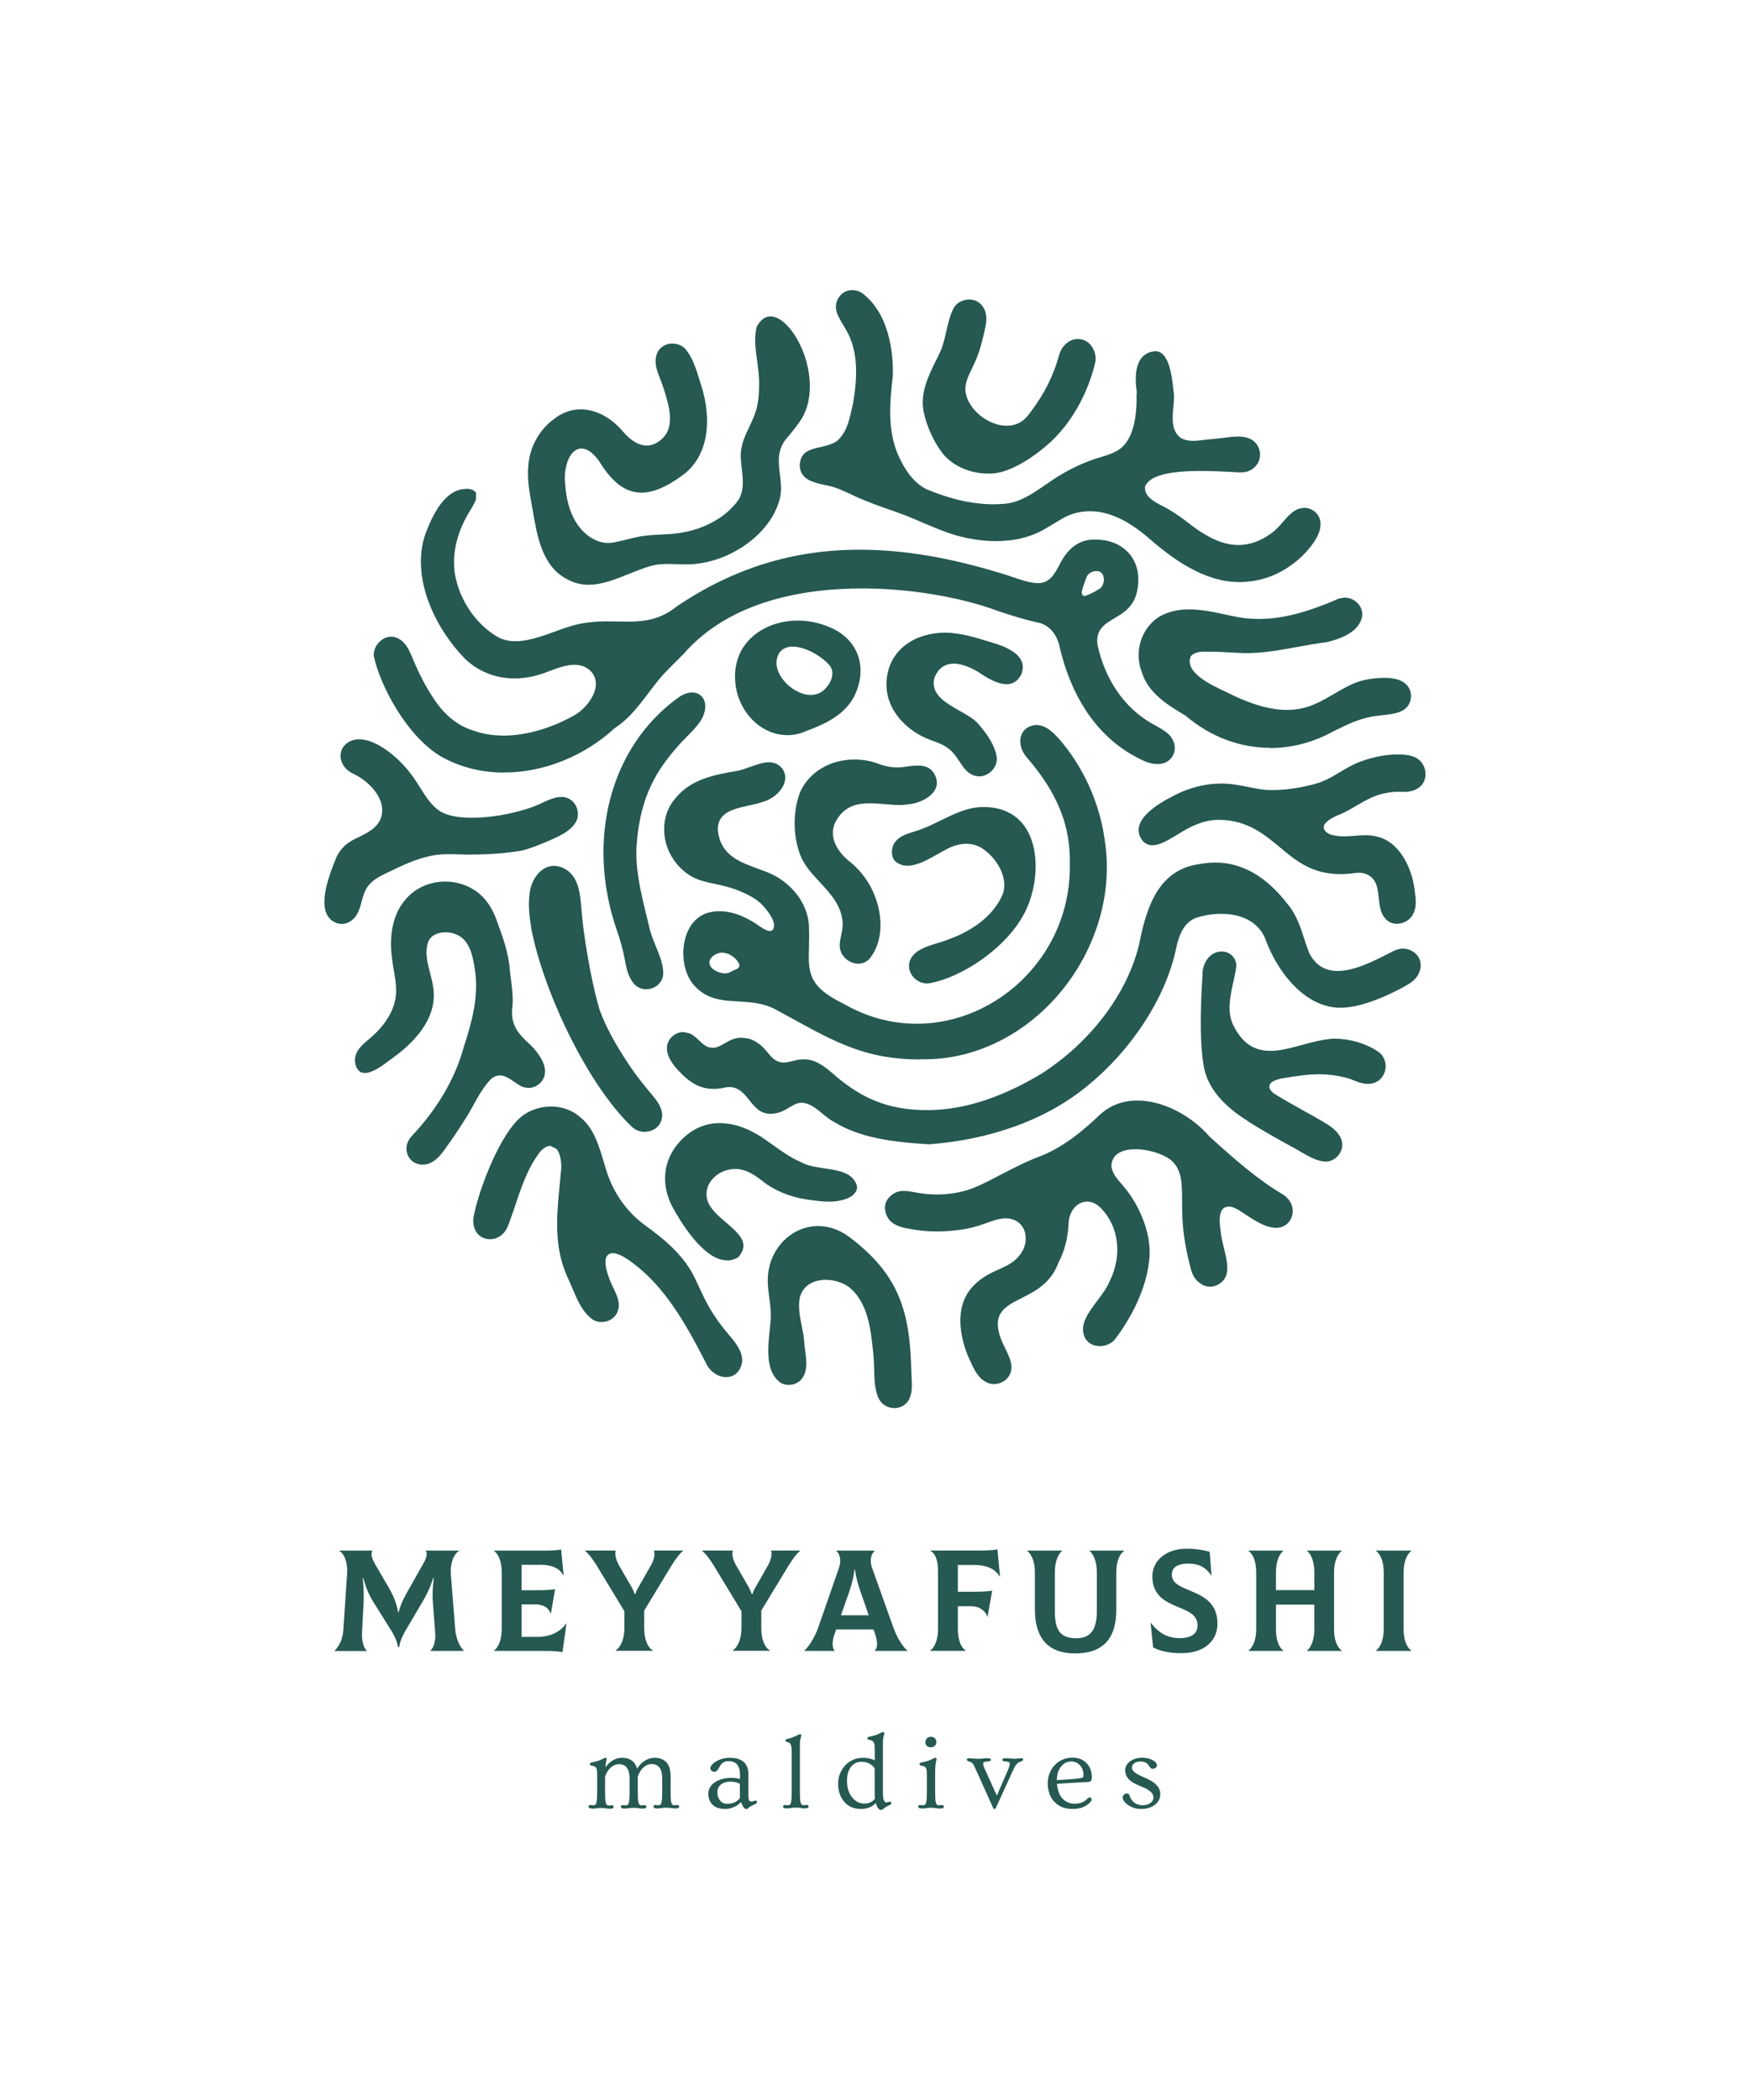
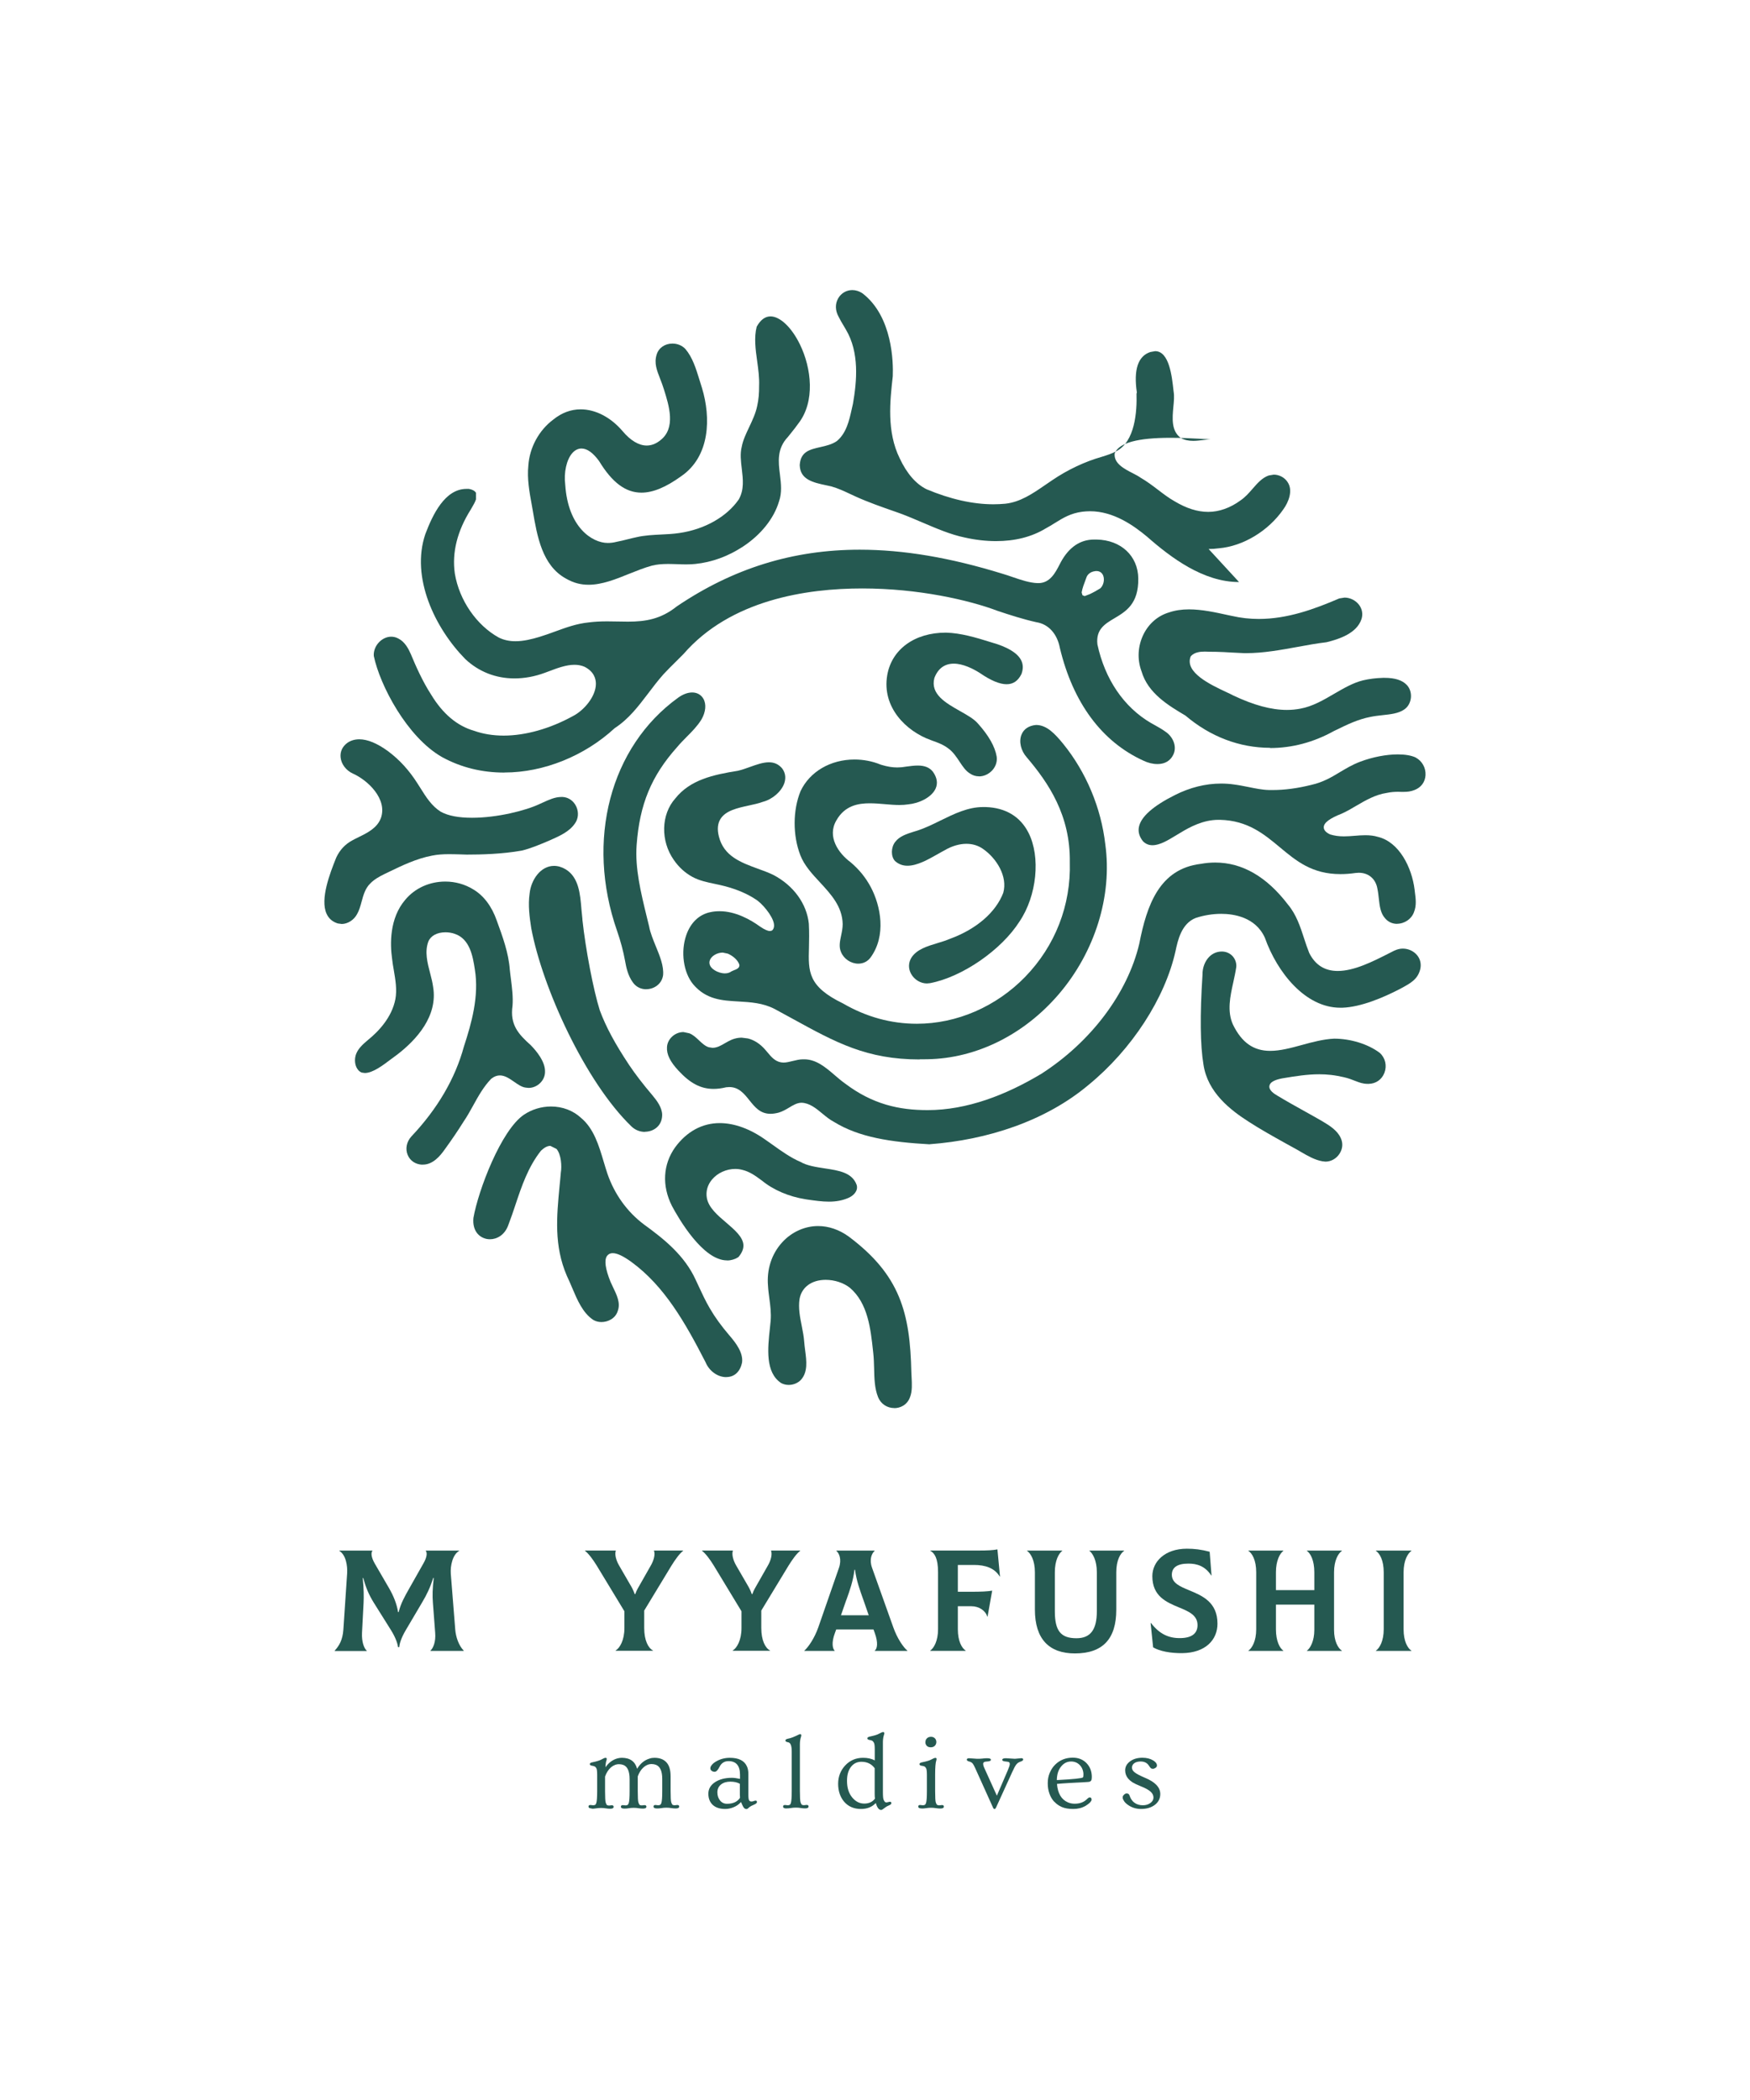
<svg xmlns="http://www.w3.org/2000/svg" version="1.1" viewBox="0 0 246.63 295.96">
  <defs>
    <style>
      .cls-1 {
        fill: #255951;
      }
    </style>
  </defs>
  <g>
    <g id="Dimensions">
      <g>
        <path class="cls-1" d="M120.96,135.81c-1.04,0-2.04-.67-2.43-1.63-.33-.74-.16-1.51.01-2.33.11-.52.22-1.06.22-1.62-.05-2.48-1.66-4.21-3.21-5.89-1.09-1.17-2.21-2.38-2.76-3.82-1.08-2.79-1.07-6.34.04-9.04,1.3-2.73,4.21-4.44,7.6-4.44,1.25,0,2.52.24,3.66.71l.12.04c.85.26,1.57.37,2.25.37l.61-.03.64-.09c.54-.07,1.1-.15,1.63-.15.99,0,1.67.28,2.14.88.59.83.71,1.63.37,2.38-.59,1.27-2.39,2.08-3.86,2.21-.38.06-.78.09-1.25.09-.66,0-1.36-.06-2.04-.12-.7-.06-1.42-.12-2.12-.12-1.57,0-3.52.28-4.72,2.43-1.31,2.26.27,4.59,2.03,5.89,1.2,1.02,2.11,2.14,2.84,3.51,1.39,2.63,2.21,6.81-.04,9.9-.41.56-1.03.87-1.73.87" />
        <path class="cls-1" d="M130.64,138.6c-.9,0-1.78-.53-2.23-1.34-.42-.75-.4-1.59.04-2.3.75-1.17,2.23-1.61,3.65-2.04.6-.18,1.22-.37,1.78-.61l.08-.03c3.67-1.36,6.38-3.71,7.43-6.45.65-2.32-.95-4.87-2.85-6.19-.68-.48-1.47-.72-2.35-.72-.98,0-2.06.32-3.04.9-.31.16-.66.36-1.03.57-1.34.76-2.87,1.62-4.23,1.62-.68,0-1.26-.22-1.76-.67-.59-.64-.58-1.91.04-2.7.6-.79,1.61-1.11,2.58-1.42l.33-.1c1.19-.36,2.35-.93,3.48-1.49,1.9-.93,3.86-1.89,5.96-1.89h.41c2.77.09,4.85,1.33,6.01,3.61,1.74,3.4,1.19,8.9-1.26,12.52-2.56,4.03-8.1,7.84-12.62,8.69l-.44.04Z" />
        <path class="cls-1" d="M137.98,109.41c-.48,0-.92-.14-1.33-.43-.58-.37-.99-.99-1.42-1.64-.45-.68-.92-1.39-1.61-1.88-.65-.5-1.42-.79-2.18-1.06l-.24-.09c-3.51-1.25-6.94-4.65-6.16-9.16.63-3.64,3.86-5.99,8.24-5.99h.07c2.05.06,4.11.66,6.4,1.38,2.23.63,3.62,1.47,4.15,2.49.3.58.32,1.21.07,1.92l-.03.07c-.47.94-1.15,1.41-2.08,1.41-.98,0-2.24-.53-3.75-1.57-.96-.61-2.38-1.33-3.69-1.33s-2.24.7-2.74,2.03c-.59,2.28,1.63,3.52,3.58,4.63,1.03.58,2.01,1.13,2.56,1.78,1.53,1.7,2.41,3.27,2.64,4.65.1.68-.11,1.36-.58,1.9-.49.56-1.2.9-1.91.9" />
-         <path class="cls-1" d="M110.94,103.6c-3.78,0-7.07-3.43-7.33-7.65-.15-2.25.52-4.24,1.94-5.74,1.63-1.75,4.15-2.75,6.9-2.75,1.34,0,2.66.24,3.9.71l.1.04c2.1.74,3.65,2.12,4.37,3.92.74,1.85.58,4.02-.48,6.09-1.36,2.54-4,3.8-6.65,4.78-.91.41-1.84.61-2.76.61ZM111.72,91.13c-.81,0-1.44.28-1.85.82-.59.89-.59,1.99.01,3.11.88,1.64,2.77,2.88,4.39,2.88.57,0,1.08-.15,1.52-.44l.09-.06c.66-.5,1.34-1.42,1.42-2.35.05-.54-.11-1.03-.47-1.41-1.09-1.23-3.36-2.55-5.11-2.55" />
        <path class="cls-1" d="M91.08,139.42c-.77,0-1.46-.35-1.89-.97-.68-.93-.93-2.06-1.1-3.04-.25-1.37-.63-2.79-1.13-4.23-4.44-12.74-.98-25.94,8.62-32.86.67-.48,1.35-.73,1.97-.73.68,0,1.25.32,1.57.87.45.77.35,1.88-.27,2.95l-.05.08c-.54.85-1.27,1.6-1.99,2.32-.47.48-.96.97-1.4,1.5-3.62,4.06-5.27,8.05-5.69,13.79-.24,3.26.6,6.7,1.41,10.03.12.48.23.96.35,1.43.16.89.56,1.85.94,2.79.57,1.38,1.15,2.81,1.03,4.08-.18,1.3-1.33,1.98-2.37,1.98Z" />
        <path class="cls-1" d="M90.9,159.52c-.73,0-1.42-.28-1.95-.81-6.47-6.27-12.5-19.48-14.08-27.89-.24-1.57-.47-3.24-.23-4.9.2-1.92,1.54-3.89,3.44-3.89.54,0,1.1.16,1.65.49,1.84,1.13,2.04,3.45,2.22,5.7.04.45.08.89.13,1.3v.1c.44,4.13,1.56,9.97,2.45,12.77.86,2.32,2.13,4.68,4.12,7.68.9,1.34,1.96,2.72,3.32,4.32.64.77,1.32,1.69,1.35,2.7,0,.67-.21,1.26-.65,1.7-.45.45-1.1.71-1.78.71Z" />
        <path class="cls-1" d="M129.6,149.31c-7.46,0-11.83-2.4-17.87-5.72-.83-.45-1.68-.92-2.57-1.4-1.65-.85-3.38-.95-5.06-1.05-2.35-.13-4.58-.26-6.41-2.42-1.38-1.67-1.79-4.59-.97-6.94.61-1.75,1.8-2.89,3.36-3.22.43-.1.88-.14,1.33-.14,2.24,0,4.34,1.17,5.7,2.16.63.43,1.09.63,1.4.63l.22-.04.15-.1c.19-.22.25-.52.19-.89-.2-1.17-1.74-2.95-2.6-3.45-1.13-.75-2.56-1.37-4.24-1.82-.49-.13-.99-.24-1.48-.34-1.14-.24-2.22-.47-3.17-.99-1.02-.55-1.92-1.37-2.62-2.39-1.89-2.69-1.8-6.41.21-8.66,2.08-2.63,5.35-3.35,8.81-3.9.57-.13,1.15-.34,1.71-.54.9-.32,1.83-.66,2.67-.66.76,0,1.36.27,1.87.86.58.78.48,1.57.3,2.1-.41,1.17-1.68,2.27-3.01,2.61-.6.22-1.27.37-1.98.52-1.6.35-3.25.71-3.99,1.88-.41.65-.49,1.46-.24,2.47.68,2.8,3.13,3.69,5.5,4.56.75.27,1.52.55,2.21.89,2.81,1.48,4.68,4.04,4.97,6.85.07,1.26.04,2.37.02,3.35-.1,3.43-.16,5.5,4.82,7.91,3.26,1.89,6.76,2.85,10.39,2.85,5.62,0,11.18-2.41,15.26-6.61,4.23-4.36,6.47-10.1,6.29-16.18.09-6.6-3.01-11.16-6.06-14.75-.84-.94-1.14-2.22-.75-3.2.31-.79,1.04-1.28,2.05-1.37,1.52,0,2.67,1.25,3.82,2.65,3.24,3.99,5.35,9.02,5.94,14.16,1.01,7.26-1.44,15.16-6.56,21.14-4.89,5.71-11.63,9.05-18.5,9.16-.38.01-.75.01-1.11.01M101.86,134.25c-.83,0-1.66.51-1.84,1.14-.09.29-.1.86.71,1.36.4.26.96.43,1.43.43.35,0,.66-.09.88-.26l.04-.02.33-.15c.35-.13.8-.3.79-.7v-.07c-.21-.76-1.09-1.36-1.63-1.58l-.71-.15Z" />
        <path class="cls-1" d="M196.89,130.2c-.65,0-1.23-.26-1.65-.74-.69-.74-.8-1.75-.92-2.81-.05-.46-.1-.93-.2-1.4-.23-1.38-1.24-2.25-2.62-2.25l-.46.03c-.74.11-1.46.16-2.13.16-4,0-6.21-1.84-8.55-3.79-2.22-1.85-4.51-3.76-8.41-3.86h-.24c-2.12,0-4,.99-5.4,1.85l-.67.4c-1.02.62-2.18,1.33-3.22,1.33-.52,0-.96-.18-1.34-.56-.52-.66-.72-1.35-.56-2.06.31-1.42,2-2.91,5.02-4.43,2.15-1.09,4.36-1.64,6.55-1.64.61,0,1.22.04,1.83.13.7.09,1.38.23,2.04.36.99.2,1.93.4,2.92.42h.51c1.66,0,3.49-.24,5.44-.73,1.64-.37,2.85-1.09,4.02-1.8.86-.51,1.75-1.05,2.84-1.46,1.75-.66,3.68-1.03,5.3-1.03,1,0,1.87.14,2.49.42l.03.02c.91.48,1.45,1.46,1.39,2.49-.06.96-.61,1.72-1.53,2.08-.55.22-1.01.27-1.54.27h-.37s-.42-.01-.42-.01c-.43,0-.96.02-1.62.16-1.59.24-2.96,1.04-4.28,1.81-.66.39-1.34.79-2.03,1.1-1.71.67-2.53,1.28-2.55,1.91-.01.4.29.75.9,1.03.6.18,1.2.27,1.93.27.51,0,1.03-.04,1.53-.08.49-.04,1-.08,1.49-.08.69,0,1.25.07,1.77.23,3.03.72,4.8,4.35,5.18,7.43l.03.27c.14,1.06.26,1.98-.12,2.92-.35.96-1.33,1.63-2.39,1.63" />
        <path class="cls-1" d="M71.06,108.88c-3.14,0-6.07-.72-8.7-2.15l-.09-.05c-4.9-2.81-8.72-10.07-9.59-14.23-.05-.65.2-1.36.7-1.9.48-.52,1.12-.82,1.76-.82.35,0,.69.09,1.02.27.89.45,1.4,1.41,1.75,2.21.64,1.55,1.64,3.83,2.86,5.7,1.63,2.69,3.66,4.4,6.04,5.08,1.26.45,2.67.68,4.17.68,3.08,0,6.54-.98,9.76-2.75,1.55-.79,3.24-2.76,3.24-4.55,0-.73-.28-1.74-1.62-2.41-.43-.18-.89-.27-1.4-.27-1.18,0-2.45.48-3.56.9l-.62.23c-1.43.53-2.87.79-4.28.79-2.63,0-5.02-.94-6.92-2.72-4.29-4.36-7.71-11.5-5.64-17.61,1.03-2.73,2.75-6.38,5.8-6.38h.34c.48.08.83.27,1,.55v.93c-.13.4-.38.82-.62,1.23l-.12.21c-1.91,3.03-2.66,6.07-2.24,9.01.62,3.76,3.06,7.3,6.21,9.03.7.34,1.46.51,2.33.51,1.16,0,2.31-.29,3.38-.61.79-.24,1.53-.51,2.24-.77,1.56-.57,3.03-1.1,4.7-1.27.78-.1,1.6-.15,2.59-.15.51,0,1.02.01,1.51.02.49.01.96.02,1.44.02,2.5,0,4.64-.36,6.87-2.14,7.95-5.38,16.39-8,25.79-8,6.17,0,12.73,1.11,20.09,3.38.48.14.96.3,1.47.48,1.18.4,2.4.82,3.52.85h.1c1.64,0,2.39-1.46,3-2.64l.17-.33c1.15-2.1,2.73-3.17,4.68-3.17h.37c3.41.06,5.82,2.3,5.86,5.48.05,3.59-1.75,4.65-3.34,5.6-1.37.81-2.66,1.58-2.42,3.7,1.06,4.92,3.73,8.84,7.54,11.07l.61.34c.49.27.99.56,1.43.88,1.1.72,1.78,2.25.98,3.49-.54.89-1.44,1.08-2.1,1.08s-1.34-.17-1.98-.48c-5.86-2.67-9.92-8.16-11.77-15.88-.38-2.01-1.62-3.37-3.31-3.63-1.88-.42-3.74-1.02-5.47-1.6-4.04-1.53-11.19-3.16-19.07-3.16s-18.57,1.61-25.2,9.25c-.34.35-.7.71-1.07,1.07-.58.57-1.17,1.16-1.74,1.77-.79.89-1.49,1.81-2.16,2.7-1.41,1.85-2.74,3.61-4.72,4.9-4.25,3.93-10.03,6.25-15.51,6.25M154.56,80.48h-.17s-.08.02-.08.02c-.57.06-1.05.42-1.2.89l-.1.27c-.21.56-.48,1.25-.57,1.83l.11.39.31.13.75-.29.34-.17.4-.21.71-.42c.46-.41.64-1.2.42-1.79-.16-.41-.5-.65-.93-.65" />
        <path class="cls-1" d="M48.11,130.21l-.46-.06-.09-.02c-.72-.24-1.23-.68-1.53-1.34-.96-2.08.51-5.8,1.3-7.79l.09-.21c.49-1.02,1.23-1.81,2.19-2.33.31-.18.65-.34.99-.51,1.2-.59,2.56-1.26,3.08-2.66.94-2.67-1.81-5.32-3.97-6.28-.94-.43-1.62-1.33-1.71-2.28-.08-.81.26-1.54.97-2.05.48-.33,1.05-.49,1.67-.49,1.16,0,2.53.57,4.05,1.68,1.62,1.21,2.98,2.7,4.15,4.55l.44.69c.77,1.23,1.57,2.5,2.84,3.29,1.03.57,2.51.85,4.41.85,3.52,0,7.54-1,9.54-1.95l.44-.2c.83-.38,1.7-.78,2.58-.78h.22c.82.05,1.53.55,1.9,1.34.38.82.3,1.75-.21,2.43-.79,1.13-2.11,1.71-3.38,2.28l-.32.14c-1.26.53-2.55,1.08-3.79,1.37-2.77.49-5.73.56-7.71.56l-.95-.03c-.51-.01-1.03-.03-1.54-.03-.94,0-1.7.06-2.4.2-2.23.42-4.24,1.4-6.19,2.34l-.58.28c-.69.34-1.41.74-1.95,1.3-.72.69-.98,1.65-1.23,2.57-.17.64-.34,1.24-.64,1.76-.44.83-1.32,1.39-2.18,1.39" />
        <path class="cls-1" d="M59.49,164.14c-.93-.04-1.69-.55-2.03-1.36-.36-.86-.17-1.85.5-2.6,3.69-3.9,6.19-8.17,7.42-12.69,1.07-3.27,2.16-7.1,1.54-10.87-.28-1.81-.68-4.3-2.85-5.02-.4-.14-.85-.21-1.29-.21-1.18,0-2.08.49-2.41,1.3-.54,1.44-.14,2.98.25,4.47.18.68.34,1.32.42,1.93.69,4.11-2.34,7.43-5.01,9.5-.27.19-.59.43-.92.68-1.15.87-2.57,1.95-3.7,1.95l-.43-.06c-.42-.16-.65-.53-.77-.8-.24-.56-.24-1.29,0-1.87.3-.74.91-1.3,1.63-1.91,1.49-1.2,3.38-3.18,3.88-5.76.25-1.33.01-2.73-.22-4.09-.1-.55-.19-1.12-.25-1.67-.27-1.96-.39-5.63,1.87-8.26,1.36-1.63,3.41-2.56,5.64-2.56,1.4,0,2.76.38,3.93,1.1,1.47.87,2.62,2.39,3.32,4.4.82,2.25,1.67,4.55,1.84,6.94.04.42.1.83.15,1.25.16,1.27.33,2.58.23,3.82-.38,2.67.82,3.98,2.56,5.54.77.78,2.08,2.33,2.02,3.78,0,1.2-1.08,2.25-2.31,2.25l-.4-.04c-.56-.06-1.11-.45-1.64-.82-.64-.44-1.29-.9-2.01-.9-.4,0-.79.14-1.16.43l-.07.05c-1.07,1.11-1.82,2.46-2.54,3.77-.45.81-.87,1.57-1.36,2.28-.76,1.22-1.64,2.52-2.62,3.87-.65.93-1.68,2.17-3.08,2.17h-.14Z" />
        <path class="cls-1" d="M102.45,177.63c-3.39,0-6.79-5.87-7.75-7.67-1.44-2.85-1.27-5.86.45-8.27,1.64-2.23,3.82-3.41,6.28-3.41,2.07,0,4.31.82,6.48,2.37l.88.62c1.32.95,2.69,1.92,4.03,2.48.92.54,2.18.72,3.4.91,1.99.3,3.88.58,4.51,2.33.25.83-.44,1.53-1.18,1.84-.82.35-1.68.52-2.73.52h0c-.99,0-2-.15-3.06-.3l-.25-.04c-2.33-.37-4.51-1.3-6.12-2.62l-.1-.07c-.83-.62-1.65-1.2-2.64-1.44-.33-.09-.68-.14-1.03-.14-1.25,0-2.51.57-3.28,1.5-.63.75-.89,1.68-.72,2.61.25,1.34,1.5,2.42,2.72,3.45,1.2,1.03,2.34,2.01,2.43,3.12.04.56-.19,1.14-.71,1.75-.5.31-1.03.47-1.58.47" />
        <path class="cls-1" d="M102.34,194.08c-1.2,0-2.4-.86-2.91-2.11-2.83-5.5-5.76-10.71-10.47-14.14-1.14-.82-1.99-1.22-2.6-1.22-.45,0-.69.22-.82.4-.4.59-.24,1.8.51,3.66l.35.75c.52,1.08,1.07,2.19.67,3.31-.32,1.1-1.42,1.59-2.31,1.59-.42,0-.83-.11-1.16-.31-1.48-.99-2.24-2.8-2.98-4.55-.24-.56-.48-1.14-.74-1.67-1.82-4.25-1.43-8.32-1.02-12.63.06-.64.13-1.27.18-1.92.15-.86.06-2.53-.61-3.32l-.87-.43c-.41,0-.85.23-1.32.68-1.81,2.28-2.73,5.02-3.61,7.66-.3.91-.62,1.84-.96,2.73-.52,1.55-1.7,2.09-2.62,2.09-.66,0-1.28-.27-1.71-.74-.5-.55-.71-1.34-.62-2.27.68-3.88,3.9-12.38,7.13-14.55,1.1-.74,2.45-1.15,3.8-1.15,1.62,0,3.12.57,4.23,1.6,1.81,1.5,2.52,3.9,3.21,6.22.17.57.34,1.13.52,1.67,1,2.89,2.77,5.34,5.11,7.11,2.84,2.06,5.75,4.37,7.33,7.84l.41.88c.48,1.04.98,2.11,1.56,3.1l.05.08c.68,1.18,1.61,2.46,2.69,3.72,1,1.15,1.99,2.5,1.82,3.85-.26,1.3-1.07,2.06-2.22,2.06" />
        <path class="cls-1" d="M126.03,198.44c-1.01,0-1.88-.58-2.27-1.51-.51-1.25-.54-2.69-.57-4.07-.02-.72-.04-1.46-.12-2.17l-.03-.27c-.34-3.17-.73-6.75-3.25-8.92-.89-.71-2.17-1.13-3.42-1.13-1.99,0-3.4,1.04-3.69,2.71-.19,1.25.06,2.53.31,3.78.15.75.3,1.53.35,2.28.03.38.08.76.13,1.16.2,1.49.4,3.04-.58,4.15-.42.45-1.06.73-1.73.73-.38,0-.74-.09-1.05-.25-2.29-1.49-1.91-4.94-1.61-7.71.04-.38.08-.74.11-1.08.09-1.09-.05-2.16-.19-3.2-.07-.55-.15-1.11-.18-1.67-.21-2.35.5-4.55,2-6.19,1.33-1.46,3.18-2.29,5.06-2.29,1.48,0,2.97.51,4.3,1.47,7.25,5.43,8.66,10.73,8.84,19.19l.03.61c.05.98.11,1.98-.21,2.82-.41,1.16-1.42,1.57-2.22,1.57" />
        <path class="cls-1" d="M178.99,105.39c-4.3,0-8.43-1.57-11.92-4.54-2.38-1.41-5.29-3.14-6.19-6.23-.64-1.7-.53-3.59.28-5.23.76-1.53,2.04-2.62,3.59-3.08.85-.29,1.77-.43,2.82-.43,1.83,0,3.72.42,5.55.82l.43.09.1.02c1.22.28,2.48.42,3.75.42,4.06,0,7.85-1.39,11.34-2.89l.75-.12c.79,0,1.58.4,2.05,1.03.43.58.56,1.29.34,1.99-.66,2.01-3.13,2.83-4.94,3.27-1.35.16-2.74.41-4.08.66-2.37.43-4.82.88-7.28.88h-.22c-.6-.02-1.21-.06-1.82-.09-.71-.04-1.45-.09-2.16-.1h-.22s-.65-.01-.65-.01l-.72-.02c-.62,0-1.41.07-1.94.62l-.06.1c-.84,2.23,2.83,3.95,5.02,4.98.39.18.73.34.99.48,2.89,1.37,5.36,2.04,7.56,2.04.66,0,1.3-.06,1.91-.18,1.7-.31,3.25-1.21,4.75-2.09,1.31-.76,2.67-1.56,4.08-1.9.85-.2,1.76-.32,2.81-.35h.23c1.46,0,2.48.33,3.11.99.45.47.66,1.13.59,1.83-.08.69-.42,1.3-.96,1.65-.78.55-1.94.67-3.06.79-.56.06-1.14.13-1.67.24-1.77.34-3.31,1.09-4.94,1.89l-.21.1c-2.88,1.6-5.92,2.4-9.02,2.4" />
        <path class="cls-1" d="M131.01,161.27c-5.47-.31-9.94-.97-13.51-3.18-.56-.29-1.08-.72-1.59-1.14-.9-.75-1.83-1.51-2.96-1.54-.62.01-1.17.34-1.75.69-.45.27-.93.55-1.45.7-.41.11-.81.17-1.16.17-1.45,0-2.19-.93-2.98-1.91-.73-.92-1.49-1.86-2.83-1.86l-.43.03c-.66.16-1.24.23-1.79.23-1.79,0-3.27-.77-4.94-2.57-1.17-1.25-1.69-2.3-1.62-3.32.06-1.15,1.12-2.12,2.32-2.12l.81.17c.51.18.95.59,1.38,1,.45.42.88.82,1.38.97l.52.08c.64,0,1.2-.32,1.74-.64l.48-.27c.62-.34,1.25-.52,1.9-.52l.87.11c.87.21,1.73.76,2.43,1.57l.35.41c.49.59,1.04,1.25,1.9,1.39l.34.03c.41,0,.84-.11,1.29-.22.47-.11.96-.24,1.44-.24h.18c1.7,0,3.02,1.13,4.29,2.22.48.41.98.84,1.49,1.2,3.88,2.93,7.6,3.74,11.62,3.74,5.57,0,11.06-2.14,16.03-5.12,6.99-4.49,12.15-11.34,13.8-18.33,1.06-5.43,2.83-10.54,8.64-11.25.71-.13,1.4-.19,2.06-.19,3.81,0,7.26,1.99,10.26,5.93,1.16,1.38,1.73,3.1,2.27,4.77.22.68.45,1.37.72,2.04.85,1.7,2.19,2.54,4.02,2.54,2.32,0,4.96-1.34,7.09-2.42l.89-.45.06-.02c.37-.17.75-.26,1.13-.26.8,0,1.56.36,2.04.96.43.54.58,1.23.42,1.93-.36,1.44-1.32,1.96-2.76,2.74l-.21.11c-2.19,1.13-5.36,2.5-8.01,2.59h-.3c-4.91,0-8.88-4.95-10.62-9.86-1.32-2.93-4.42-3.37-6.15-3.37-1.2,0-2.43.2-3.57.57-2.05.78-2.56,3.21-2.87,4.67-1.48,6.67-6.18,13.89-12.25,18.86-6.07,5.11-14.31,7.77-22.4,8.37" />
-         <path class="cls-1" d="M140.11,195.07c-.38,0-.74-.09-1.06-.26-1.22-.56-1.8-1.85-2.41-3.22l-.28-.62c-.54-1.32-2.13-5.92.29-9.13.7-.97,1.97-1.96,3.33-2.58l.65-.3c1.08-.49,2.19-.99,2.94-1.9.75-.83,1.12-1.99.95-3.04-.13-.85-.59-1.54-1.31-1.96-.45-.24-.92-.36-1.46-.36-.9,0-1.81.33-2.77.68-.57.2-1.15.41-1.74.55-.75.21-1.56.36-2.42.45-.96.11-1.9.17-2.79.17-1.37,0-2.66-.13-3.95-.39-2.18-.34-3.21-1.22-3.36-2.85-.04-.55.17-1.12.61-1.59.51-.55,1.23-.88,1.89-.88h.21c.47,0,.95.09,1.45.18.39.07.79.15,1.23.2.65.08,1.31.12,1.96.12,2.02,0,3.91-.38,5.6-1.12,1.16-.51,2.29-1.1,3.49-1.73,1.54-.8,3.13-1.63,4.81-2.3,3.68-1.29,6.65-3.82,9.07-6.12,1.44-1.31,3.21-1.97,5.26-1.97,3.49,0,7.49,2,10.17,5.09,3.45,3.13,6.81,6.08,10.29,8.12l.05.04c1.35.86,1.53,2.16,1.28,3.02-.24.81-.96,1.67-2.28,1.67h0l-.68-.07c-1.3-.29-2.47-1.07-3.61-1.82l-.88-.57c-.42-.25-.96-.54-1.48-.54-.36,0-.67.14-.89.42-.4.49-.48,1.49-.24,3.03.06.79.27,1.63.47,2.43.3,1.23.59,2.4.4,3.47-.18,1.09-1.23,1.94-2.39,1.94-.45,0-.89-.14-1.25-.39-1.13-.75-1.34-1.65-1.66-3.01l-.17-.7c-.33-1.48-.56-2.81-.68-4.06-.14-1.32-.15-2.58-.16-3.91v-.81c-.03-1.48-.05-3.32-1.13-4.52-.81-1.06-3.32-1.97-5.46-1.97-1.26,0-2.22.31-2.79.9-.4.41-.59.95-.57,1.6.17.97.77,1.66,1.36,2.33l.44.52c.72.86,1.38,1.86,1.92,2.91,1.18,2.36,1.73,4.53,1.66,6.62-.25,5.05-3.16,9.63-4.88,11.91-.49.6-1.3.96-2.15.96-.96,0-1.76-.47-2.13-1.26-.76-1.75.48-3.41,1.8-5.16.68-.9,1.37-1.83,1.74-2.76,1.8-3.6,1.28-7.75-1.29-10.31-.57-.57-1.22-.88-1.89-.88-1.36,0-2.48,1.24-2.61,2.89-.09,2.22-.55,4.03-1.44,5.72-1.08,2.92-3.27,4.02-5.19,4.99-1.49.75-2.77,1.39-3.21,2.7-.35,1.08-.08,2.45.86,4.31l.15.32c.38.78.77,1.57.76,2.41.02.6-.21,1.17-.63,1.61-.47.48-1.15.77-1.81.77" />
        <path class="cls-1" d="M186.8,163.71l-.45-.05c-1.06-.19-2.05-.76-3.01-1.32-.35-.21-.71-.41-1.06-.6l-1.14-.63c-1.74-.97-3.53-1.97-5.09-2.98-2.69-1.71-5.85-4.18-6.44-8.08-.46-2.72-.51-6.98-.14-12.66-.02-.98.33-1.91.93-2.53.48-.49,1.1-.76,1.8-.76.59,0,1.13.24,1.51.65.38.42.57.98.52,1.53-.1.68-.25,1.37-.41,2.11-.45,2.02-.91,4.12-.06,6,1.23,2.53,2.89,3.71,5.25,3.71,1.41,0,2.9-.4,4.47-.83,1.49-.41,3.03-.82,4.54-.89,2.32,0,4.77.76,6.4,1.98l.04.03c.78.71,1.03,1.81.65,2.8-.37.96-1.2,1.54-2.23,1.56h-.12c-.71,0-1.18-.19-1.78-.42-.45-.18-.96-.38-1.64-.53-.57-.13-1.16-.24-1.77-.31-.54-.06-1.08-.09-1.64-.09-1.74,0-3.38.27-5.13.56l-.12.02c-1.12.22-1.7.56-1.78,1.05-.1.6.61,1.09,1.15,1.4,1.22.74,2.49,1.44,3.72,2.13.86.48,1.73.96,2.57,1.45,1.12.66,2.16,1.34,2.62,2.39.33.71.27,1.49-.17,2.18-.44.7-1.2,1.13-1.98,1.13" />
-         <path class="cls-1" d="M139.25,66.74c-2.6,0-5.08-1.12-6.48-2.93-1.19-1.63-2.05-3.49-2.51-5.38-.74-2.82.54-5.39,1.78-7.89l.48-.98c.4-.91.63-1.92.85-2.9.26-1.14.53-2.32,1.06-3.29.42-.71,1.25-1.16,2.16-1.16.85,0,1.57.4,1.98,1.1.73,1.13.39,2.51.06,3.85l-.14.58c-.21.85-.51,1.97-1,3.08-.16.38-.34.75-.51,1.11-.51,1.03-1.03,2.1-.92,3.25.33,2.48,3.16,4.82,5.82,4.82,1.32,0,2.41-.58,3.16-1.67,1.61-2.09,2.72-4.02,3.55-6.24.23-.57.38-1.07.51-1.52.3-1.01.5-1.68,1.43-2.36.38-.28.85-.43,1.35-.43.78,0,1.5.35,1.91.95.56.78.74,1.6.54,2.45-.48,2.03-2.06,7.17-6.24,11.08-1.66,1.52-4.24,3.5-7.08,4.3h-.08c-.53.13-1.1.19-1.68.19Z" />
        <path class="cls-1" d="M82.94,82.41c-1.12,0-2.12-.27-3.09-.82l-.09-.05c-3.36-1.84-4.06-5.96-4.68-9.6l-.14-.8c-.33-1.8-.67-3.66-.48-5.52.17-2.55,1.49-4.98,3.53-6.5,1.18-.95,2.47-1.43,3.85-1.43,2.09,0,4.24,1.12,5.91,3.08,1.11,1.32,2.29,2.02,3.39,2.02.67,0,1.32-.25,1.92-.74,2.23-1.71,1.23-4.88.5-7.2-.16-.52-.34-.99-.52-1.45-.48-1.24-.87-2.21-.5-3.42.28-.95,1.16-1.56,2.23-1.56.71,0,1.37.28,1.82.76,1,1.17,1.49,2.74,2,4.4.11.36.22.72.34,1.09,1.27,4.17,1.17,9.65-2.95,12.46-2.15,1.55-3.97,2.3-5.58,2.3-2.22,0-4.12-1.41-5.97-4.45-.86-1.18-1.69-1.77-2.48-1.77-.48,0-.93.23-1.3.65-.81.92-1.21,2.75-.99,4.45.39,6.02,3.8,8.21,6,8.21.4,0,.81-.05,1.23-.16.51-.09,1.05-.23,1.57-.36.41-.1.82-.21,1.23-.29,1.15-.27,2.34-.32,3.49-.38.84-.04,1.71-.08,2.56-.21,3.55-.51,6.68-2.28,8.38-4.74.78-1.38.59-2.87.42-4.32-.13-1.08-.25-2.11-.01-3.08.17-.92.59-1.81,1.04-2.76.47-.99.95-2.01,1.16-3.09.18-.82.26-1.73.25-2.74.05-1.14-.11-2.33-.27-3.49-.23-1.63-.46-3.32-.07-4.85.53-.97,1.19-1.46,1.95-1.46,1.34,0,2.97,1.54,4.14,3.94,1.63,3.33,2.19,8.07-.22,11.16-.31.44-.65.87-.98,1.28l-.48.6c-1.58,1.66-1.36,3.52-1.13,5.32.15,1.25.31,2.54-.14,3.8-.71,2.39-2.56,4.69-5.07,6.34-2.12,1.39-4.39,2.21-6.73,2.45-.38.04-.79.06-1.26.06-.42,0-.84-.01-1.26-.03-.43-.01-.85-.03-1.28-.03-.92,0-1.63.07-2.28.23-1.08.29-2.18.74-3.24,1.16-1.87.76-3.81,1.54-5.71,1.54Z" />
-         <path class="cls-1" d="M174.62,82.03c-5.03,0-9.58-3.42-12.97-6.4-1.85-1.54-4.69-3.58-8.03-3.58-.37,0-.74.03-1.1.07-1.64.22-2.66.85-3.84,1.58-.41.26-.84.52-1.32.78-1.97,1.19-4.31,1.78-6.99,1.78-1.43,0-2.91-.17-4.42-.51-1.99-.41-4.02-1.29-5.99-2.13-.98-.42-1.99-.85-2.98-1.22l-.84-.3c-1.87-.65-3.8-1.33-5.5-2.1l-.82-.38c-.85-.4-1.73-.81-2.66-1.07l-.73-.16c-1.79-.38-3.65-.78-3.72-2.8v-.08c.13-1.87,1.41-2.16,2.9-2.5.81-.18,1.65-.38,2.33-.85,1.34-1.11,1.74-2.9,2.09-4.47l.18-.8c.55-3.17.93-7.21-1-10.45l-.34-.58c-.23-.38-.47-.78-.66-1.18-.51-.89-.54-1.84-.08-2.64.41-.72,1.17-1.16,1.98-1.16.48,0,.97.15,1.43.45,4.27,3.27,4.36,9.78,4.28,11.7-.39,3.46-.88,7.8.98,11.57,1.01,2.15,2.29,3.62,3.8,4.36,3.35,1.4,6.51,2.11,9.4,2.11.57,0,1.13-.03,1.68-.08,2.11-.23,3.84-1.42,5.52-2.57.37-.25.74-.51,1.1-.75,2.17-1.47,4.58-2.61,6.97-3.29.71-.22,1.42-.44,2.07-.8,2.63-1.36,2.91-5.6,2.83-8.1l.05-.16c-.48-3.22.16-5.14,1.9-5.71l.68-.12c1.99,0,2.37,3.6,2.58,5.54l.02.16c.11.64.04,1.39-.04,2.18-.14,1.58-.31,3.37,1.06,4.36.51.28,1.05.4,1.74.4.5,0,1.01-.07,1.5-.13l.95-.1c.55-.03,1.15-.11,1.73-.18.73-.1,1.48-.2,2.16-.2.6,0,1.08.08,1.48.24.88.33,1.46,1.08,1.58,2,.11.91-.26,1.77-1,2.29-.47.37-.98.52-1.67.52h-.36c-.27-.01-.7-.04-1.25-.07-1.05-.05-2.47-.13-4.02-.13-4.65,0-7.22.7-7.86,2.13l-.03.09c-.13,1.4,1.36,2.16,2.55,2.77.41.21.79.41,1.07.61.91.53,1.71,1.13,2.48,1.72.79.6,1.53,1.17,2.37,1.64,1.66.99,3.21,1.48,4.72,1.48s3.11-.55,4.58-1.64c.65-.45,1.18-1.05,1.68-1.63.68-.78,1.33-1.53,2.26-1.86l.71-.12c.8,0,1.57.43,1.97,1.08.76,1.15.14,2.78-.63,3.83-2.1,3.03-5.66,5.18-9.07,5.47-.49.07-.97.1-1.45.1" />
+         <path class="cls-1" d="M174.62,82.03c-5.03,0-9.58-3.42-12.97-6.4-1.85-1.54-4.69-3.58-8.03-3.58-.37,0-.74.03-1.1.07-1.64.22-2.66.85-3.84,1.58-.41.26-.84.52-1.32.78-1.97,1.19-4.31,1.78-6.99,1.78-1.43,0-2.91-.17-4.42-.51-1.99-.41-4.02-1.29-5.99-2.13-.98-.42-1.99-.85-2.98-1.22l-.84-.3c-1.87-.65-3.8-1.33-5.5-2.1l-.82-.38c-.85-.4-1.73-.81-2.66-1.07l-.73-.16c-1.79-.38-3.65-.78-3.72-2.8v-.08c.13-1.87,1.41-2.16,2.9-2.5.81-.18,1.65-.38,2.33-.85,1.34-1.11,1.74-2.9,2.09-4.47l.18-.8c.55-3.17.93-7.21-1-10.45l-.34-.58c-.23-.38-.47-.78-.66-1.18-.51-.89-.54-1.84-.08-2.64.41-.72,1.17-1.16,1.98-1.16.48,0,.97.15,1.43.45,4.27,3.27,4.36,9.78,4.28,11.7-.39,3.46-.88,7.8.98,11.57,1.01,2.15,2.29,3.62,3.8,4.36,3.35,1.4,6.51,2.11,9.4,2.11.57,0,1.13-.03,1.68-.08,2.11-.23,3.84-1.42,5.52-2.57.37-.25.74-.51,1.1-.75,2.17-1.47,4.58-2.61,6.97-3.29.71-.22,1.42-.44,2.07-.8,2.63-1.36,2.91-5.6,2.83-8.1l.05-.16c-.48-3.22.16-5.14,1.9-5.71l.68-.12c1.99,0,2.37,3.6,2.58,5.54l.02.16c.11.64.04,1.39-.04,2.18-.14,1.58-.31,3.37,1.06,4.36.51.28,1.05.4,1.74.4.5,0,1.01-.07,1.5-.13l.95-.1h-.36c-.27-.01-.7-.04-1.25-.07-1.05-.05-2.47-.13-4.02-.13-4.65,0-7.22.7-7.86,2.13l-.03.09c-.13,1.4,1.36,2.16,2.55,2.77.41.21.79.41,1.07.61.91.53,1.71,1.13,2.48,1.72.79.6,1.53,1.17,2.37,1.64,1.66.99,3.21,1.48,4.72,1.48s3.11-.55,4.58-1.64c.65-.45,1.18-1.05,1.68-1.63.68-.78,1.33-1.53,2.26-1.86l.71-.12c.8,0,1.57.43,1.97,1.08.76,1.15.14,2.78-.63,3.83-2.1,3.03-5.66,5.18-9.07,5.47-.49.07-.97.1-1.45.1" />
        <g>
          <path class="cls-1" d="M47.17,232.63c.65-.71,1.12-1.53,1.22-2.95l.53-7.9c.08-1.12-.18-2.67-1.1-3.21l.02-.04h4.66c-.24.3-.2.93.33,1.85l2.01,3.46c.63,1.1,1.08,2.2,1.26,3.36h.08c.31-1.24.84-2.18,1.51-3.36l1.99-3.52c.51-.89.55-1.49.31-1.79h4.7l.02.04c-.92.51-1.26,2.1-1.18,3.21l.63,7.9c.08.98.47,2.22,1.2,2.95l-.02.04h-4.66l-.02-.04c.39-.35.78-1.24.67-2.53l-.32-4.21c-.08-.96-.06-2.02.12-3.5h-.08c-.43,1.36-.89,2.32-1.57,3.46l-2.26,3.83c-.73,1.22-.92,2.03-.96,2.46h-.16c-.06-.43-.27-1.24-1.02-2.44l-2.42-3.86c-.65-1.06-1.08-2.02-1.46-3.44h-.08c.16,1.53.16,2.63.12,3.5l-.22,4.21c-.06,1.28.28,2.18.67,2.53l-.02.04h-4.48l-.02-.04Z" />
-           <path class="cls-1" d="M79.84,228.78l-.57,4.05c-.75-.12-1.28-.16-2.48-.16h-7.18v-.04c.51-.35,1.1-1.35,1.1-3.01v-8.04c0-1.69-.57-2.67-1.1-3.01v-.04h7.31c.81,0,1.71-.06,2.16-.16l.35,3.64-.04.02c-.49-1-1.61-1.5-3.19-1.5h-2.69v3.58h1.55c1.69,0,2.26-.02,3.17-.14l-.59,3.42h-.04c-.35-.91-1.08-1.28-2.22-1.28h-1.87v4.58h2.22c1.79,0,3.21-.67,4.09-1.91l.04.02Z" />
          <path class="cls-1" d="M96.27,218.52v.04c-.51.39-1.1,1.22-1.63,2.07l-3.85,6.35v2.46c0,1.75.57,2.83,1.24,3.17v.04h-5.27v-.04c.59-.35,1.24-1.45,1.24-3.17v-2.36l-3.91-6.45c-.51-.83-1.14-1.69-1.65-2.07v-.04h4.34v.04c-.18.55.08,1.4.47,2.07l1.57,2.71c.22.36.43.75.63,1.32h.08c.2-.59.45-.96.65-1.32l1.54-2.71c.39-.67.65-1.53.45-2.07v-.04h4.09Z" />
          <path class="cls-1" d="M112.77,218.52v.04c-.51.39-1.1,1.22-1.63,2.07l-3.85,6.35v2.46c0,1.75.57,2.83,1.24,3.17v.04h-5.27v-.04c.59-.35,1.24-1.45,1.24-3.17v-2.36l-3.91-6.45c-.51-.83-1.14-1.69-1.65-2.07v-.04h4.34v.04c-.18.55.08,1.4.47,2.07l1.57,2.71c.22.36.43.75.63,1.32h.08c.2-.59.45-.96.65-1.32l1.54-2.71c.39-.67.65-1.53.45-2.07v-.04h4.09Z" />
          <path class="cls-1" d="M127.88,232.63v.04h-4.6v-.04c.35-.27.51-1.1,0-2.5l-.18-.49h-5.25l-.18.49c-.53,1.4-.32,2.24-.04,2.5v.04h-4.27v-.04c.55-.49,1.42-1.73,1.97-3.3l2.91-8.38c.41-1.2.02-2.06-.37-2.38v-.04h5.39v.04c-.39.35-.79,1.18-.36,2.38l2.99,8.38c.55,1.57,1.42,2.83,1.99,3.3ZM119.27,225.48l-.75,2.16h3.91l-.75-2.16c-.47-1.32-.98-2.69-1.18-4.25h-.08c-.18,1.57-.67,2.93-1.14,4.25Z" />
          <path class="cls-1" d="M140.93,222.16l-.04.02c-.73-1.2-2.03-1.63-3.62-1.63h-2.28v3.78h1.79c1.46,0,2.44-.04,3.05-.16l-.65,3.66h-.04c-.26-.87-1.2-1.46-2.22-1.46h-1.93v3.24c0,1.69.57,2.67,1.1,3.01v.04h-4.99v-.04c.51-.35,1.1-1.35,1.1-3.01v-8.04c0-1.99-.51-2.69-1.08-3.01v-.04h6.82c1.22,0,1.96-.04,2.63-.16l.36,3.8Z" />
          <path class="cls-1" d="M145.85,226.85v-5.27c0-1.67-.59-2.67-1.1-3.01v-.04h4.95v.04c-.47.35-1.04,1.32-1.04,3.01v5.49c0,2.77.83,3.81,3.05,3.81,1.97,0,2.87-1.2,2.87-3.81v-5.49c0-1.67-.59-2.67-1.04-3.01v-.04h4.88v.04c-.53.35-1.1,1.32-1.1,3.01v5.27c0,4.13-1.91,6.17-5.84,6.17-3.62,0-5.63-2.02-5.63-6.17Z" />
          <path class="cls-1" d="M162.51,232.16l-.35-3.42.04-.02c1.22,1.59,2.54,2.18,4.21,2.14,1.65-.04,2.36-.73,2.36-1.83,0-1.4-1.24-1.93-2.63-2.5-1.77-.74-3.74-1.57-3.74-4.4,0-2.01,1.73-3.87,4.88-3.87,1.06,0,2.02.12,3.2.43l.26,3.34h-.04c-.88-1.34-2.03-1.67-3.21-1.67-1.55,0-2.34.53-2.34,1.57,0,1.18,1.14,1.65,2.46,2.2,1.81.75,3.97,1.65,3.97,4.7,0,2.26-1.67,4.11-4.96,4.15-1.65.02-3.2-.27-4.11-.82Z" />
          <path class="cls-1" d="M188.01,221.58v8.12c0,1.61.57,2.59,1.1,2.93v.04h-4.92v-.04c.47-.35,1.04-1.35,1.04-2.93v-3.56h-5.41v3.48c0,1.69.55,2.67,1.04,3.01v.04h-4.92v-.04c.51-.35,1.1-1.35,1.1-3.01v-8.04c0-1.69-.57-2.67-1.1-3.01v-.04h4.92v.04c-.47.35-1.04,1.34-1.04,3.01v2.52h5.41v-2.52c0-1.69-.55-2.67-1.04-3.01v-.04h4.92v.04c-.51.35-1.1,1.34-1.1,3.01Z" />
          <path class="cls-1" d="M193.91,232.63c.51-.35,1.1-1.35,1.1-3.01v-8.04c0-1.69-.57-2.67-1.1-3.01v-.04h5v.04c-.51.35-1.1,1.34-1.1,3.01v8.04c0,1.69.57,2.67,1.1,3.01v.04h-5v-.04Z" />
        </g>
        <g>
          <path class="cls-1" d="M83.43,254.87c-.33,0-.49-.09-.49-.27,0-.14.09-.22.27-.22l.38.04c.11,0,.21-.02.28-.06.08-.04.13-.13.17-.27.08-.25.12-.82.12-1.68v-2.23c0-.5-.03-.81-.1-.95-.06-.13-.14-.22-.23-.27s-.23-.09-.42-.12c-.19-.03-.29-.11-.29-.23,0-.12.13-.2.38-.25.59-.12,1-.25,1.22-.37.3-.17.51-.26.62-.26s.17.05.17.17c0,.05-.01.11-.03.17-.02.06-.05.13-.07.22-.03.13-.06.39-.08.78.44-.64,1-1.06,1.66-1.25.22-.06.43-.09.64-.09,1.17,0,1.88.52,2.16,1.55.44-.74,1.02-1.22,1.75-1.44.23-.08.46-.11.69-.11.73,0,1.29.21,1.68.63.4.42.6,1.08.6,1.98v2.06c0,.87.03,1.4.09,1.6.06.2.13.32.2.36.08.04.17.06.28.06l.37-.04c.18,0,.27.07.27.22,0,.18-.17.27-.5.27-.19,0-.39-.02-.61-.05-.21-.04-.44-.06-.69-.06s-.48.02-.7.06c-.22.04-.43.05-.62.05-.33,0-.5-.09-.5-.27,0-.14.09-.22.27-.22l.38.04c.11,0,.21-.02.28-.06.08-.04.13-.13.18-.27.08-.25.12-.81.12-1.68v-1.7c0-1.09-.29-1.75-.88-1.99-.19-.07-.39-.11-.61-.11s-.42.04-.61.12c-.19.08-.36.19-.53.34-.36.32-.63.75-.82,1.28v2.07c0,.87.03,1.4.09,1.6.06.2.13.32.2.36.08.04.17.06.28.06l.37-.04c.18,0,.28.07.28.22,0,.18-.17.27-.5.27-.19,0-.39-.02-.6-.05-.21-.04-.44-.06-.69-.06s-.48.02-.7.06c-.22.04-.43.05-.61.05-.34,0-.5-.09-.5-.27,0-.14.09-.22.28-.22l.37.04c.12,0,.21-.02.28-.06.07-.04.13-.13.18-.27.08-.25.12-.81.12-1.68v-1.7c0-1.09-.29-1.75-.87-1.99-.19-.07-.4-.11-.62-.11s-.42.04-.61.12c-.19.08-.37.19-.54.34-.36.32-.63.75-.82,1.28v2.07c0,.87.03,1.4.09,1.6.06.2.13.32.2.36.08.04.17.06.28.06l.37-.04c.18,0,.27.07.27.22,0,.18-.16.27-.49.27-.19,0-.39-.02-.59-.05-.21-.04-.44-.06-.7-.06s-.5.02-.72.06c-.22.04-.42.05-.61.05Z" />
          <path class="cls-1" d="M106.46,253.76c.14,0,.22.06.22.2s-.14.26-.43.38-.49.23-.61.32c-.11.1-.2.17-.25.22s-.12.07-.19.07c-.15,0-.27-.06-.37-.19-.1-.12-.23-.39-.4-.8-.28.32-.63.57-1.03.73-.4.17-.81.25-1.2.25-.75,0-1.33-.19-1.75-.57-.41-.39-.62-.91-.62-1.58s.31-1.2.93-1.62c.62-.41,1.42-.62,2.39-.62.29,0,.67.05,1.14.15v-.58c0-1.28-.54-1.92-1.62-1.92-.57,0-.99.26-1.26.79-.23.47-.46.71-.69.71-.17,0-.31-.05-.43-.14s-.18-.21-.18-.36.08-.31.22-.48c.15-.18.35-.34.6-.48.58-.34,1.23-.51,1.93-.51,1.24,0,2.05.4,2.41,1.22.13.28.2.64.2,1.06v2.98c0,.38.04.63.11.74.07.11.18.16.31.16s.24-.02.33-.06c.08-.04.16-.06.24-.06ZM104.28,251.4c-.36-.21-.81-.31-1.36-.31s-.98.14-1.32.41c-.33.27-.5.64-.5,1.1s.13.84.38,1.15.58.46.98.46c.85,0,1.46-.28,1.83-.84-.01-.14-.02-.29-.02-.46v-1.51Z" />
          <path class="cls-1" d="M110.85,254.87c-.33,0-.49-.09-.49-.27,0-.14.09-.22.27-.22l.38.04c.11,0,.21-.02.28-.06.08-.04.13-.13.17-.27.08-.25.12-.82.12-1.68v-5.56c0-.83-.17-1.26-.52-1.31-.25-.04-.37-.12-.37-.25,0-.12.12-.2.35-.25s.44-.1.63-.18c.19-.07.35-.14.5-.21.14-.07.27-.13.37-.18.1-.05.17-.07.22-.07.12,0,.17.05.17.17,0,.05-.01.11-.03.17-.1.27-.16.61-.17,1.02,0,.41,0,.75,0,1.01v5.62c0,.87.03,1.4.09,1.6.06.2.13.32.2.36.08.04.17.06.28.06l.38-.04c.18,0,.27.07.27.22,0,.18-.16.27-.49.27-.19,0-.39-.02-.59-.05-.2-.04-.44-.06-.7-.06s-.5.02-.72.06c-.22.04-.42.05-.61.05Z" />
          <path class="cls-1" d="M123.44,254.09c-.53.57-1.23.85-2.1.85-1.01,0-1.81-.35-2.4-1.05-.54-.66-.82-1.49-.82-2.5s.34-1.88,1-2.59c.67-.71,1.51-1.07,2.51-1.07.66,0,1.2.12,1.65.37v-1.57c0-.47-.04-.77-.11-.91-.08-.14-.16-.24-.24-.29-.09-.05-.22-.09-.41-.12s-.28-.11-.28-.23c0-.12.13-.2.38-.25.6-.13,1.01-.25,1.23-.38.3-.17.51-.25.61-.25.11,0,.17.06.17.17,0,.06-.01.11-.03.17-.1.27-.16.61-.17,1.02,0,.41,0,.75,0,1.01v6.11c0,.55.03.9.1,1.06s.13.26.19.31.14.07.23.07l.45-.1c.14,0,.22.06.22.19,0,.08-.03.14-.09.19s-.17.1-.32.17c-.15.06-.27.13-.37.2-.1.07-.19.13-.26.19-.17.14-.3.22-.4.22-.32,0-.57-.33-.75-.98ZM123.28,249.21c-.45-.62-1.08-.92-1.88-.92-.6,0-1.08.23-1.45.69-.39.49-.58,1.15-.58,2,0,.98.25,1.77.75,2.36.47.56,1.03.84,1.68.84s1.17-.23,1.51-.7c-.03-.18-.04-.4-.04-.64v-3.63Z" />
          <path class="cls-1" d="M129.91,254.87c-.33,0-.5-.09-.5-.27,0-.14.09-.22.27-.22l.37.04c.12,0,.21-.02.28-.06.08-.04.13-.13.18-.27.08-.25.12-.81.12-1.68v-2.25c0-.49-.04-.8-.1-.93-.07-.13-.14-.22-.23-.27-.09-.05-.23-.09-.42-.11-.2-.03-.3-.11-.3-.24,0-.11.13-.2.39-.25.59-.12,1-.24,1.22-.36.31-.17.52-.26.63-.26s.17.05.17.17c0,.05-.01.11-.03.17-.12.34-.17,1.02-.17,2.03v2.31c0,.87.03,1.41.09,1.6s.13.31.21.35c.08.04.17.06.28.06l.38-.04c.18,0,.27.07.27.22,0,.18-.17.27-.5.27-.19,0-.39-.02-.61-.05-.22-.04-.45-.06-.7-.06s-.48.02-.71.06c-.22.04-.43.05-.62.05ZM131.96,245.5c0,.21-.07.39-.21.53-.14.15-.34.22-.58.22s-.43-.07-.56-.21c-.13-.14-.19-.3-.19-.46s.02-.29.06-.38c.05-.09.1-.17.17-.23.15-.14.34-.2.56-.2s.4.07.54.21c.14.14.21.31.21.53Z" />
          <path class="cls-1" d="M143.89,247.78c.21,0,.31.06.31.19,0,.1-.09.19-.28.26-.19.07-.33.13-.42.19-.09.06-.18.14-.27.25-.15.19-.35.56-.59,1.1l-2.26,4.96c-.07.14-.14.22-.2.22-.1,0-.18-.07-.24-.22l-2.5-5.54c-.15-.32-.26-.53-.34-.63-.13-.16-.3-.26-.52-.31s-.33-.15-.33-.28c0-.05.03-.09.08-.12.05-.04.13-.06.23-.06l1.15.08c.31,0,.55-.01.71-.03.28-.04.51-.05.69-.05.36,0,.54.07.54.22s-.21.23-.63.25c-.31.01-.46.12-.46.31,0,.17.05.36.16.59l1.77,3.91,1.54-3.58c.19-.44.28-.73.28-.87s-.04-.23-.1-.27-.2-.07-.4-.09c-.19-.01-.34-.04-.43-.08-.09-.04-.13-.09-.13-.17,0-.14.17-.22.51-.22l1.27.08.87-.08Z" />
          <path class="cls-1" d="M148.57,253.92c-.29-.32-.52-.7-.67-1.14-.16-.44-.24-.92-.24-1.46s.09-1.02.28-1.47.44-.83.76-1.15c.67-.66,1.5-.99,2.48-.99.82,0,1.48.27,1.98.81.48.52.71,1.15.71,1.92,0,.25-.03.42-.1.51-.07.09-.15.14-.25.16-.1.02-.23.03-.41.04-.18.01-.39.03-.63.04s-.53.03-.83.04c-.3.01-.62.03-.93.05-.73.04-1.32.09-1.76.13.11,1.34.62,2.2,1.54,2.6.3.13.62.19.96.19.71,0,1.28-.21,1.7-.62.18-.18.31-.27.41-.27.18,0,.27.11.27.32,0,.11-.08.24-.22.4-.15.15-.36.31-.64.48-.49.28-1.06.43-1.72.43s-1.19-.09-1.61-.27c-.41-.18-.77-.43-1.06-.75ZM148.94,250.87c2.33-.12,3.56-.25,3.68-.38.05-.05.07-.2.07-.44s-.05-.48-.14-.71c-.09-.23-.22-.43-.38-.59-.33-.34-.74-.5-1.22-.5-.55,0-1.02.23-1.4.7-.4.48-.6,1.13-.61,1.93Z" />
          <path class="cls-1" d="M158.41,253.81c-.13-.19-.19-.35-.19-.46s.01-.19.05-.25.08-.11.13-.16c.13-.13.26-.19.38-.19s.21.03.28.09.13.17.18.34.14.32.25.48.23.29.39.4c.32.24.72.36,1.18.36.41,0,.76-.1,1.05-.31.3-.21.45-.47.45-.78s-.14-.6-.41-.83c-.29-.26-.73-.5-1.31-.73s-.98-.43-1.23-.58c-.24-.16-.44-.33-.6-.51-.29-.34-.44-.74-.44-1.18,0-.51.23-.93.69-1.27.46-.34,1.04-.51,1.74-.51.6,0,1.11.13,1.52.38.36.22.53.46.53.71,0,.13-.06.24-.19.33-.13.09-.26.14-.38.14s-.21-.03-.27-.07-.16-.17-.29-.37c-.25-.39-.64-.59-1.15-.59-.58,0-.97.18-1.16.52-.05.1-.08.21-.08.32s.02.22.07.33.14.22.27.33c.27.23.78.49,1.5.8,1.43.59,2.15,1.35,2.15,2.28,0,.62-.25,1.13-.75,1.52-.51.39-1.16.59-1.96.59-.71,0-1.33-.2-1.87-.59-.23-.16-.41-.34-.54-.54Z" />
        </g>
      </g>
    </g>
  </g>
</svg>